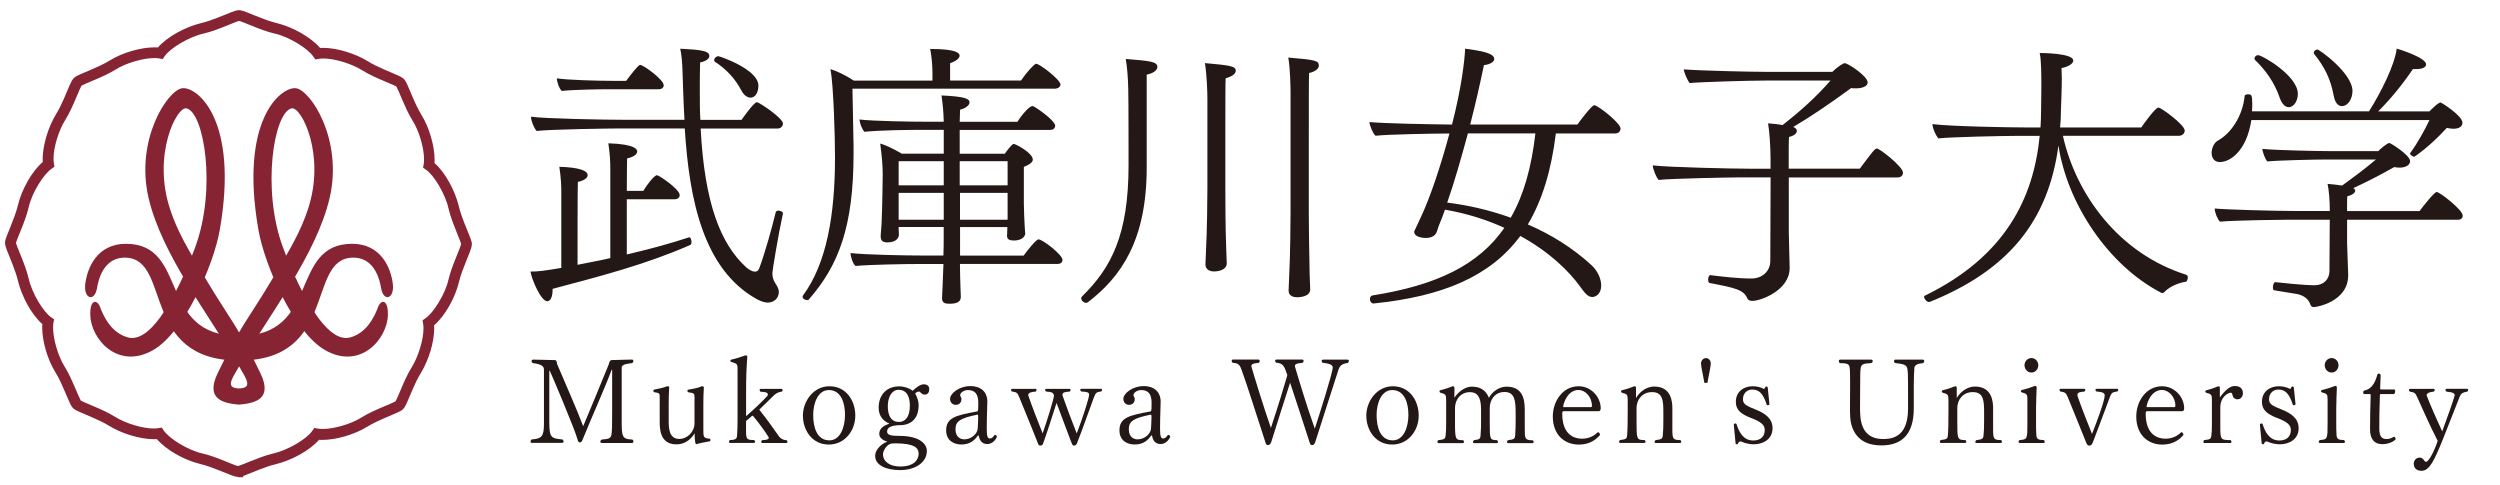
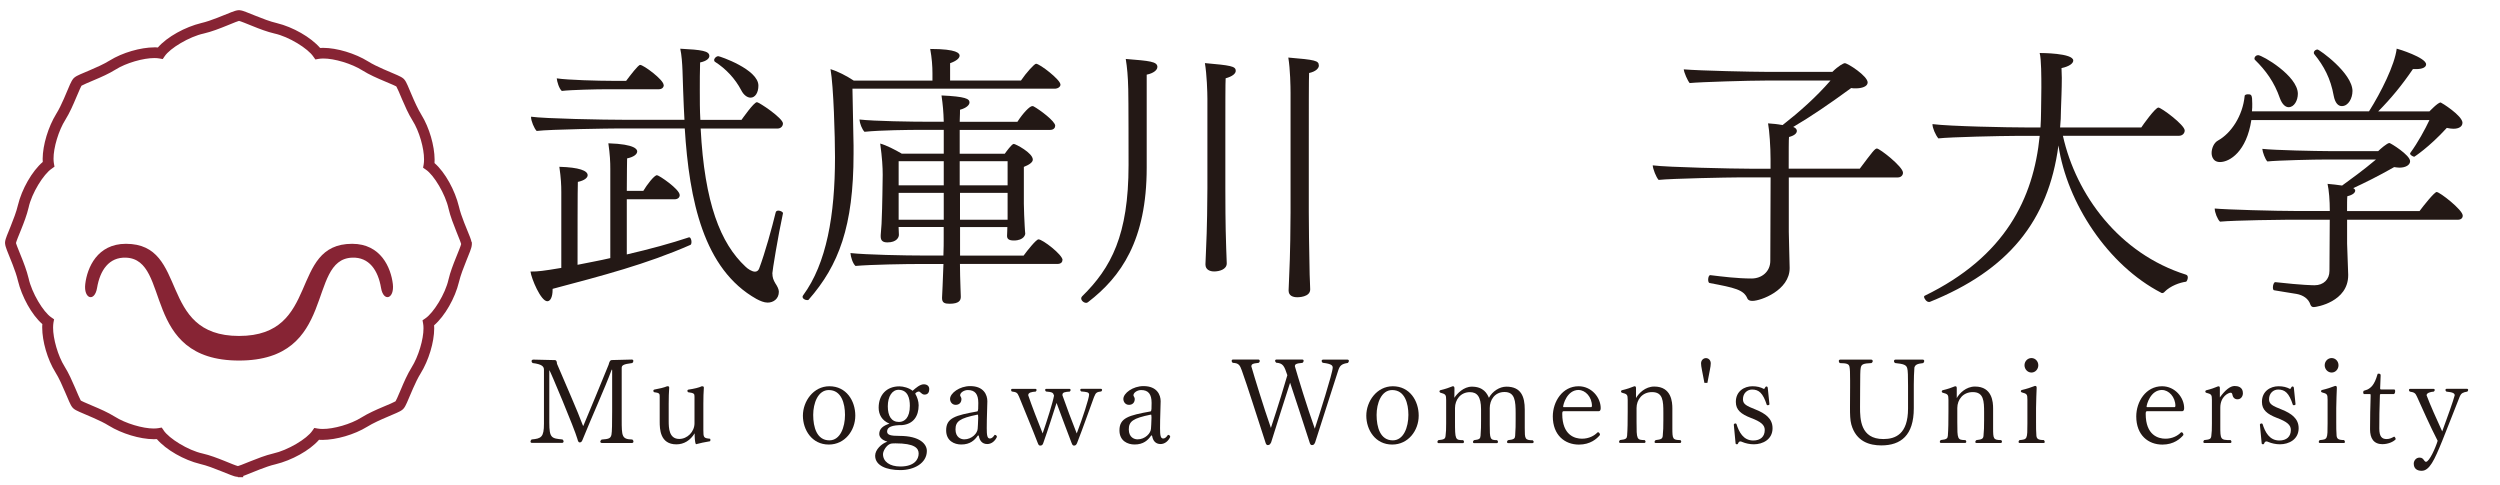
<svg xmlns="http://www.w3.org/2000/svg" id="_編集モード" data-name="編集モード" viewBox="0 0 500 97">
  <defs>
    <style>
      .cls-1 {
        fill: #231815;
      }

      .cls-1, .cls-2 {
        stroke-width: 0px;
      }

      .cls-2 {
        fill: #872434;
      }
    </style>
  </defs>
  <g>
    <path class="cls-2" d="m47.57,95.37c-.56-.03-.89-.18-1.44-.38-.53-.2-1.15-.45-1.83-.73-1.36-.55-2.96-1.17-4.28-1.47-3.22-.78-6.8-2.82-8.65-4.97-.21.01-.42.02-.64.02-2.76-.02-6.37-1.11-8.97-2.71-1.73-1.08-4.36-2.07-5.88-2.76-.53-.26-.87-.37-1.29-.76-.37-.41-.5-.76-.75-1.28-.24-.51-.49-1.14-.78-1.81-.57-1.35-1.26-2.92-1.98-4.06-1.61-2.59-2.63-6.2-2.64-8.93,0-.24,0-.48.03-.71-2.15-1.87-4.11-5.48-4.89-8.69-.46-1.99-1.61-4.54-2.2-6.09-.18-.53-.33-.86-.37-1.37h0v-.07s-.01-.1,0-.19c.05-.46.19-.78.36-1.27.2-.52.46-1.14.74-1.83.54-1.36,1.17-2.95,1.47-4.27.78-3.22,2.82-6.8,4.97-8.65-.02-.21-.02-.42-.02-.64.02-2.75,1.11-6.36,2.71-8.97,1.09-1.73,2.08-4.37,2.75-5.88.26-.52.39-.87.77-1.29.42-.37.76-.5,1.29-.75.51-.23,1.13-.49,1.81-.77,1.34-.57,2.91-1.26,4.06-1.98,2.6-1.61,6.2-2.62,8.94-2.64.24,0,.48,0,.71.03,1.88-2.16,5.48-4.11,8.68-4.89,1.99-.45,4.54-1.61,6.09-2.2.56-.19.89-.35,1.46-.38.05,0,.12,0,.18.02.47.05.78.19,1.28.37.52.2,1.15.45,1.83.73,1.36.55,2.96,1.17,4.27,1.47,3.22.78,6.8,2.82,8.66,4.97.2-.02.42-.02.63-.02,2.74.01,6.37,1.1,8.97,2.71,1.73,1.09,4.36,2.08,5.87,2.76.53.26.87.38,1.29.76.37.42.5.76.75,1.29.23.51.48,1.13.77,1.81.57,1.35,1.27,2.91,1.98,4.06,1.6,2.59,2.62,6.2,2.64,8.94,0,.24,0,.48-.02.71,2.15,1.87,4.1,5.48,4.88,8.69.45,1.99,1.61,4.54,2.21,6.09.14.4.25.68.32,1.01l.06.07v.39c-.03.55-.18.88-.37,1.44-.2.52-.45,1.14-.73,1.83-.55,1.35-1.17,2.96-1.48,4.27-.78,3.23-2.82,6.8-4.97,8.66.01.21.02.42.02.64-.01,2.75-1.1,6.36-2.71,8.97-1.08,1.73-2.07,4.36-2.75,5.87-.26.53-.38.87-.77,1.29-.42.37-.76.5-1.29.75-.51.23-1.14.49-1.81.78-1.35.57-2.92,1.27-4.06,1.98-2.6,1.6-6.2,2.62-8.94,2.64-.24,0-.48,0-.71-.02-1.87,2.15-5.48,4.11-8.68,4.89-1.99.45-4.55,1.62-6.09,2.2-.15.05-.27.09-.39.14v.25h-1.08Zm-14.85-9.3c1.08,1.62,4.89,4,7.79,4.63,1.45.33,3,.93,4.33,1.46,1.25.52,2.4.98,2.73,1.05.03,0,.07-.02.12-.03.15-.04.34-.11.58-.2.47-.18,1.09-.43,1.78-.71,1.38-.55,3.04-1.21,4.59-1.57,2.91-.64,6.76-2.94,7.83-4.55l.39-.56.68.12c.27.05.61.08.98.08,2.19.02,5.66-.95,7.8-2.31,1.31-.81,2.88-1.51,4.23-2.08,1.19-.49,2.31-.98,2.54-1.13.02-.03.04-.06.07-.11.07-.12.16-.31.27-.54.2-.46.46-1.08.76-1.76.57-1.37,1.29-3.02,2.13-4.37,1.37-2.17,2.4-5.66,2.38-7.83,0-.35-.02-.66-.07-.92l-.12-.68.57-.39c1.61-1.08,4-4.9,4.63-7.79.34-1.45.94-3,1.48-4.33.51-1.26.98-2.41,1.04-2.73,0-.03-.02-.07-.03-.13-.04-.14-.11-.34-.2-.57-.17-.47-.43-1.09-.71-1.78-.55-1.38-1.21-3.04-1.57-4.59-.63-2.91-2.94-6.76-4.54-7.82l-.56-.39.12-.67c.05-.28.07-.61.07-.99.02-2.19-.95-5.66-2.31-7.79-.82-1.31-1.51-2.89-2.09-4.24-.49-1.19-.98-2.3-1.13-2.54-.02-.01-.06-.04-.1-.07-.13-.07-.32-.16-.55-.26-.45-.21-1.07-.46-1.76-.75-1.37-.58-3.02-1.29-4.37-2.14-2.17-1.38-5.66-2.4-7.83-2.39-.35,0-.66.03-.92.07l-.67.12-.4-.56c-1.07-1.62-4.89-4-7.79-4.63-1.45-.34-3.01-.93-4.33-1.47-1.26-.51-2.41-.98-2.74-1.05-.03,0-.07.02-.12.03-.14.04-.34.11-.57.2-.47.18-1.09.44-1.78.72-1.38.56-3.03,1.21-4.59,1.57-2.91.63-6.76,2.95-7.82,4.54l-.39.57-.68-.12c-.27-.05-.6-.08-.98-.08-2.19-.01-5.66.96-7.79,2.31-1.31.82-2.89,1.51-4.24,2.08-1.19.5-2.3.98-2.54,1.13,0,.02-.04.07-.07.11-.07.13-.16.31-.26.54-.21.46-.47,1.08-.76,1.76-.58,1.38-1.29,3.02-2.13,4.37-1.38,2.16-2.41,5.65-2.39,7.83,0,.35.03.66.07.92l.12.67-.55.4c-1.62,1.07-4.01,4.89-4.63,7.79-.34,1.45-.94,3.01-1.47,4.33-.52,1.26-.98,2.41-1.05,2.74,0,.03.02.08.03.12.04.14.11.34.2.57.18.47.44,1.09.71,1.78.56,1.38,1.21,3.04,1.58,4.59.63,2.91,2.94,6.76,4.54,7.82l.56.39-.13.68c-.04.26-.07.6-.07.98-.01,2.19.96,5.66,2.31,7.8.82,1.31,1.51,2.89,2.09,4.23.5,1.19.99,2.31,1.13,2.54.03.02.07.04.11.07.13.07.31.16.54.26.46.2,1.08.46,1.76.76,1.38.58,3.02,1.29,4.37,2.13,2.16,1.38,5.65,2.4,7.82,2.39.35,0,.66-.03.92-.07l.67-.12.4.56Zm-.69-75.46l.19-1.06-.19,1.06Z" />
    <path class="cls-2" d="m47.8,72.11c19.74,0,13.49-20.22,22.62-20.58,3.4-.14,5.2,2.52,5.79,6.06.48,2.86,2.7,2.22,2.36-.78-.39-3.26-2.39-8.05-8.14-8.05-12.7,0-6.22,18.43-22.62,18.43s-9.93-18.43-22.62-18.43c-5.75,0-7.75,4.79-8.14,8.05-.35,3,1.88,3.65,2.36.78.59-3.53,2.38-6.19,5.79-6.06,9.13.36,2.88,20.58,22.62,20.58" />
-     <path class="cls-2" d="m47.8,80.93c-3.34-.29-6.72-1.18-4.27-6.28,4.58-9.52,6.08-10.79,10.4-17.96,4.49-7.44,6.22-10.53,7.65-14.81,3.63-10.89-1.31-20.59-3.24-20.21-3.53.69-6.08,16.09-1.76,27.77,1.15,3.11,7.52,19.67,13.45,18.05,3.23-.88,4.79-3.94,5.59-6.09.59-1.57,2.03-1.57,1.96,1.57-.1,4.81-5.49,11.08-12.55,7.06-6.26-3.56-12.11-16.97-13.34-24.03-3.87-22.08,4.51-28.65,7.46-28.36,2.93.29,9.52,10.3,6.77,21.98-2.65,11.26-11.87,23.05-18.1,33.65-1.62,2.75-2.7,4.32,0,4.42,2.69-.1,1.61-1.67,0-4.42-6.23-10.6-15.46-22.39-18.1-33.65-2.74-11.68,3.83-21.68,6.77-21.98,2.95-.3,11.33,6.28,7.46,28.36-1.24,7.06-7.08,20.47-13.35,24.03-7.06,4.02-12.45-2.25-12.55-7.06-.07-3.15,1.37-3.14,1.96-1.57.8,2.15,2.35,5.2,5.59,6.09,5.92,1.62,12.29-14.94,13.44-18.05,4.32-11.67,1.76-27.08-1.77-27.77-1.93-.37-6.86,9.32-3.24,20.21,1.43,4.28,3.17,7.37,7.66,14.81,4.31,7.16,5.82,8.43,10.4,17.96,2.45,5.1-.93,5.98-4.27,6.28" />
  </g>
  <g>
    <path class="cls-1" d="m110.52,57.78v.17c0,1.46-.45,2.3-1.06,2.3-1.29,0-3.19-4.54-3.36-5.94,1.57,0,2.46-.11,6.16-.73v-15.12c0-1.46-.06-2.8-.39-5.1,3.98.11,5.66.78,5.66,1.68,0,.5-.62,1.06-1.96,1.34-.06.84-.06,12.94-.06,16.58,2.18-.45,4.42-.84,6.55-1.34v-17.81c0-1.46-.06-2.86-.39-5.15,5.49.17,5.77,1.29,5.77,1.62,0,.56-.67,1.12-2.02,1.4,0,.34-.06,3.08-.06,6.5h3.3c.73-1.23,2.18-3.14,2.74-3.14.39,0,4.54,2.8,4.54,3.98,0,.45-.34.84-1.06.84h-9.52v11.03c4.59-1.06,8.9-2.24,12.43-3.42h.06c.28,0,.45.5.45.95,0,.22-.06.5-.22.56-8.79,3.86-17.64,6.16-27.55,8.79Zm43.96-3.08c0,.73.17,1.29.62,2.02.34.5.67,1.12.67,1.62,0,1.46-1.12,2.18-2.24,2.18-.73,0-1.51-.34-2.24-.73-10.58-5.94-13.44-19.71-14.34-34.1h-13.27c-1.57,0-13.61.17-16.35.5-.5-.5-1.12-2.02-1.12-2.74v-.11c2.69.39,14.5.62,18.98.62h11.7c-.17-2.74-.39-9.52-.39-9.8-.06-1.57-.17-3.14-.45-4.42,4.31.22,5.82.45,5.82,1.46,0,.45-.5,1.01-1.85,1.29-.06,1.9-.06,3.7-.06,5.43,0,2.13,0,4.14.11,6.05h8.23c.17-.22,2.46-3.53,3.08-3.53.45,0,5.21,3.19,5.21,4.26,0,.45-.34,1.01-1.12,1.01h-15.34c.78,14.95,3.98,22.96,8.96,27.61.45.45,1.29,1.01,1.9,1.01.34,0,.67-.17.84-.62,1.18-3.14,2.58-8.23,3.3-11.2.06-.28.28-.39.56-.39.39,0,.9.28.9.5v.06c-1.01,4.65-2.13,11.59-2.13,12.04Zm-21.73-37.69c0,.5-.39.84-1.01.84h-10.42c-1.9,0-7.11.11-8.96.34-.56-.5-.95-1.85-1.01-2.52,2.13.34,8.51.5,11.14.5h2.74c.84-1.12,2.41-3.19,2.8-3.19.67,0,4.7,2.97,4.7,4.03Zm18.93.11c0,1.46-.67,2.41-1.57,2.41-.67,0-1.4-.56-1.85-1.46-1.23-2.35-3.08-4.31-5.26-5.71-.11-.06-.17-.17-.17-.34,0-.34.39-.78.84-.78.28,0,8.01,2.63,8.01,5.88Z" />
    <path class="cls-1" d="m212.1,16.9c0,.45-.5.84-1.18.84h-40.43c.06,3.81.22,10.53.22,11.37v1.62c0,14.56-2.97,22.34-8.96,29.18-.06.11-.17.11-.34.11-.39,0-.9-.28-.9-.67,0-.11.06-.17.11-.28,4.7-6.38,6.38-16.07,6.38-27.61,0-4.03-.28-14.17-.9-17.64,1.46.45,3.19,1.34,4.65,2.3h15.74v-1.46c0-1.4-.11-3.02-.45-4.87,5.43,0,5.88.9,5.88,1.34,0,.5-.62,1.06-1.9,1.51v3.47h14.17c1.06-1.57,2.69-3.36,3.02-3.36.73,0,4.87,3.19,4.87,4.14Zm.39,35.11c0,.39-.28.78-1.01.78h-19.49c0,1.51.06,3.19.11,4.82,0,.56.06,1.06.06,1.74s-.28,1.4-2.24,1.4c-.95,0-1.51-.17-1.51-1.12v-.11s.06-1.06.11-2.35c.06-1.4.11-2.91.17-4.37h-4.82c-2.63,0-9.69.11-12.77.39-.56-.5-.95-1.79-1.01-2.58,3.08.34,10.75.5,15.01.5h3.58c.06-1.4.06-2.63.06-3.36v-2.35h-9.02c0,.45.06,1.18.06,1.57,0,.5-.45,1.51-2.3,1.51-.9,0-1.34-.34-1.34-1.18v-.28c0-.22.11-1.23.17-2.24.06-1.68.17-4.31.17-5.88,0,0,.06-3.7.06-3.92,0-1.57-.11-3.42-.5-6.27,1.23.34,2.97,1.23,4.31,2.02h8.4v-4.76h-4.37c-2.63,0-8.29.06-11.48.39-.5-.5-.95-1.68-1.01-2.46,2.97.34,10.47.45,14,.45h2.86c-.06-2.07-.17-3.3-.45-5.26,4.82.22,5.6.67,5.6,1.4,0,.5-.62,1.12-1.9,1.46,0,.22,0,1.06-.06,2.41h11.54c1.12-1.74,2.46-3.14,2.97-3.14.11,0,.17,0,.28.06,1.23.67,4.31,2.97,4.31,3.86,0,.39-.28.84-1.01.84h-18.09v4.76h9.02c.28-.39,1.4-1.96,1.79-1.96.34,0,3.81,1.79,3.81,3.14,0,.45-.5.95-1.79,1.46v7.39c0,.67.11,3.81.17,4.48,0,.5.11,1.34.11,1.51,0,.06-.17,1.34-2.3,1.34-1.06,0-1.34-.39-1.34-.9v-.11c0-.34.06-1.01.06-1.68h-9.46v5.71h12.71c.73-1.01,2.52-3.25,2.97-3.25.84,0,4.82,3.08,4.82,4.14Zm-23.74-19.77h-9.02v4.82h9.02v-4.82Zm0,6.33h-9.02v5.38h9.02v-5.38Zm12.77-6.33h-9.58v4.82h9.58v-4.82Zm0,6.33h-9.52v5.38h9.52v-5.38Z" />
    <path class="cls-1" d="m231.47,13.42c0,.56-.73,1.23-2.13,1.51v18.59c0,14.56-5.15,21.84-11.7,26.88-.11.11-.28.17-.39.17-.5,0-1.01-.45-1.01-.9,0-.11.06-.28.17-.39,5.82-5.71,9.3-12.26,9.3-26.26v-.34s0-13.44-.06-14.84c-.06-2.63-.22-4.31-.5-6.05,4.76.39,6.33.5,6.33,1.62Zm15.68.73c0,.56-.62,1.12-2.02,1.51-.06.62-.06,6.1-.06,11.48v10.53c0,2.07,0,7.22.17,11.98,0,.56.11,2.35.11,3.02,0,1.23-1.51,1.62-2.52,1.62-.84,0-1.74-.34-1.74-1.4v-.06c0-.22.06-1.4.11-2.69.22-4.31.28-10.42.28-12.49v-17.86c0-1.34-.11-4.87-.5-7.17,5.1.45,6.16.62,6.16,1.51Zm16.63-1.06c0,.56-.62,1.23-1.96,1.51-.06.73-.06,7.67-.06,14.45v13.38c0,2.07.06,7.56.17,12.43,0,.56.11,2.35.11,3.02,0,1.57-2.41,1.57-2.58,1.57-.84,0-1.74-.28-1.74-1.34v-.06c0-.22.06-1.4.11-2.69.22-4.31.28-10.81.28-12.88v-23.86c0-1.23-.06-4.82-.45-7.11,5.38.45,6.1.62,6.1,1.57Z" />
-     <path class="cls-1" d="m324.1,25.74c0,.5-.39.95-1.06.95h-11.87c-.9,7.39-2.74,13.38-5.6,18.2,4.54,1.96,8.96,4.65,12.82,8.23,1.18,1.12,1.85,2.69,1.85,3.98,0,1.68-1.06,2.3-1.79,2.3-.84,0-1.46-.73-2.46-2.13-2.18-3.02-6.1-6.89-11.93-10.08-5.94,8.06-15.51,12.1-29.29,13.5h-.11c-.39,0-.67-.45-.67-.84s.17-.73.62-.78c12.66-2.02,21.11-6.05,26.26-13.5-3.42-1.57-7.39-2.86-11.87-3.64-.39,1.12-.78,2.13-1.18,3.08-.22.5-.28.95-.56,1.57-.5,1.01-1.85,1.01-2.13,1.01-.11,0-2.3,0-2.3-1.29q0-.06,1.18-2.52c1.9-3.92,4.14-10.58,5.88-17.08-2.91,0-12.43.17-14.78.45-.5-.39-1.18-2.02-1.23-2.74,3.02.28,11.65.45,16.52.5,1.96-7.62,2.52-12.88,2.63-15.18,3.3.45,5.82.9,5.82,2.07,0,.5-.67,1.06-2.07,1.23-.73,3.58-1.68,7.73-2.74,11.87h21.45c.45-.67,2.86-3.86,3.36-3.86.11,0,.22.06.34.11,1.34.67,4.93,3.58,4.93,4.59Zm-30.52.95c-1.34,4.93-2.74,9.86-4.14,13.83,4.03.5,8.4,1.46,12.71,3.02,2.58-4.48,4.14-10.02,4.93-16.86h-13.5Z" />
    <path class="cls-1" d="m380.6,34.54c0,.5-.39.95-1.06.95h-21.78v10.86c0,1.51.17,6.1.17,7.22v.06c0,4.42-5.77,6.55-7.45,6.55-.45,0-.84-.11-1.01-.5-.73-1.74-2.52-2.13-7.56-3.08-.17,0-.28-.34-.28-.67,0-.45.17-.95.45-.9,2.3.28,5.38.67,8.23.67,2.07,0,3.75-1.4,3.75-3.53l.06-16.69h-6.38c-1.96,0-13.38.22-16.02.5-.5-.56-1.12-2.13-1.18-2.91,2.97.39,16.24.67,19.43.67h4.14v-1.9c0-2.46-.22-5.66-.5-7.17.95.06,2.02.17,2.91.34,3.3-2.58,6.66-5.54,9.58-8.9h-12.94c-3.3,0-12.99.28-15.23.5-.39-.45-1.12-2.07-1.18-2.74,3.36.28,13.83.5,16.46.5h13.27c1.18-1.18,2.24-1.74,2.46-1.74.62,0,4.59,2.58,4.59,3.86,0,.84-1.23,1.18-2.35,1.18-.34,0-.67,0-.95-.06-4.37,3.19-8.06,5.71-11.59,7.78.5.17.73.5.73.78,0,.5-.5.95-1.57,1.23-.06.39-.06,3.08-.06,6.33h14.22c2.52-3.36,3.02-4.03,3.42-4.03.56,0,5.21,3.64,5.21,4.82Z" />
    <path class="cls-1" d="m432.91,58.39c-.11.11-.28.22-.45.22-.11,0-.17,0-.22-.06-10.64-5.49-18.82-17.92-20.55-29.46-2.02,15.18-10.08,24.98-25.76,31.3h-.17c-.45,0-.95-.67-.95-1.06,0-.06.06-.11.11-.17,16.13-7.84,21.78-19.49,23.02-31.98h-4.98c-2.46,0-12.88.22-15.29.5-.56-.67-1.18-2.07-1.18-2.86,3.42.45,15.23.67,18.7.67h2.91c.06-1.06.11-2.13.11-3.19,0-1.18.06-2.97.06-4.76,0-2.02,0-5.77-.34-6.94.22,0,6.72,0,6.72,1.51,0,.56-.78,1.18-2.35,1.51,0,.62.06,1.29.06,1.96,0,2.18-.11,4.59-.17,6.38,0,1.23-.06,2.41-.17,3.53h16.24c.28-.45,2.8-3.98,3.42-3.98.56,0,5.26,3.47,5.26,4.59,0,.5-.39,1.06-1.18,1.06h-23.18c2.63,11.82,11.26,23.58,24.64,27.78.28.11.34.34.34.56,0,.39-.22.78-.34.84-1.29.17-3.14.84-4.31,2.02Z" />
    <path class="cls-1" d="m492.49,24.57c0,.67-.62,1.18-1.79,1.18-.39,0-.84-.06-1.34-.17-3.58,3.92-6.5,5.77-6.5,5.77-.22,0-.84-.34-.84-.62,0-.06,0-.11.06-.17,1.51-2.07,2.91-4.65,3.81-6.55h-35.62c-.95,6.27-4.31,8.4-6.27,8.4-1.68,0-1.68-1.68-1.68-1.79,0-.95.45-2.07,1.29-2.52,2.63-1.46,4.93-4.93,5.32-8.9,0-.22.34-.34.62-.34.73,0,.9.06.9,1.9,0,.5,0,1.01-.06,1.51h23.41c2.41-3.81,5.15-9.3,5.54-12.54.34.06,5.88,1.79,5.88,3.14,0,.56-.67.95-2.02.95h-.62c-2.13,3.14-4.37,5.88-6.94,8.46h10.25s1.68-1.79,2.24-1.79c.11,0,4.37,2.63,4.37,4.09Zm.06,18.54c0,.45-.28.84-1.01.84h-22.12v4.76c0,.84.22,5.38.22,6.22v.11c0,5.32-6.33,6.38-6.89,6.38-.39,0-.56-.22-.67-.5-.39-1.23-1.51-1.9-2.74-2.13-.84-.17-3.02-.45-4.48-.73-.22,0-.28-.28-.28-.62,0-.45.22-1.06.5-1.01,5.54.62,7.62.62,7.84.62,1.79,0,2.97-1.18,2.97-2.86l.06-10.25h-8.06c-1.01,0-10.92.11-13.89.39-.5-.45-1.06-1.85-1.06-2.63,2.18.22,12.21.5,16.41.5h6.61c0-2.13-.17-4.14-.45-5.43.95.06,2.02.22,2.91.34,1.62-1.18,4.26-3.08,6.78-5.21h-9.63c-2.86,0-9.97.17-12.1.39-.45-.45-.95-1.85-1.01-2.52,2.46.28,11.03.45,13.16.45h10.02c.39-.39,1.79-1.62,2.24-1.62.22,0,4.14,2.41,4.14,3.64,0,.73-.84,1.29-2.13,1.29-.34,0-.67-.06-1.06-.11-3.25,1.85-6.1,3.25-8.18,4.2.28.17.39.34.39.5,0,.45-.56.9-1.57,1.12-.06.39-.06,1.57-.06,2.97h14.5c.78-1.06,2.97-3.81,3.42-3.81.62,0,5.21,3.58,5.21,4.7Zm-32.98-24.36c0,1.34-.73,2.69-1.85,2.69-.62,0-1.29-.56-1.74-1.79-1.12-3.25-2.86-5.6-4.98-7.67-.11-.11-.11-.17-.11-.28,0-.34.34-.67.73-.67.84,0,7.95,4.14,7.95,7.73Zm10.92-.5c0,1.34-.78,2.97-2.13,2.97-.73,0-1.34-.62-1.62-2.07-.62-3.47-1.96-5.94-3.86-8.29-.11-.11-.11-.22-.11-.34,0-.34.39-.62.73-.62s7,4.7,7,8.34Z" />
  </g>
  <g>
    <path class="cls-1" d="m126.69,88.31c0,.17-.12.29-.31.29h-5.98c-.22,0-.34-.12-.34-.26s.1-.31.26-.43c1.46-.1,1.8-.24,1.97-.96.12-.55.14-2.38.14-4.73v-8.14c0-.12-.02-.17-.05-.17s-.05.05-.1.17c-1.3,3.53-3.89,9.22-5.66,13.61-.24.62-.34.79-.67.79-.29,0-.36-.29-.48-.72-.55-1.97-5.47-13.71-5.59-13.71-.02,0-.02.02-.02.07v10.39c0,3.12.46,3.17,2.64,3.38.14.12.22.26.22.38,0,.17-.12.31-.31.31h-6.02c-.19,0-.29-.12-.29-.26s.07-.29.22-.43c1.94-.17,2.47-.46,2.47-3.14v-10.8c0-.6-.31-1.1-2.26-1.34-.14-.1-.22-.24-.22-.38,0-.17.12-.31.38-.31l4.3.1c.26,0,.38.22.41.74,1.87,4.44,4.1,9.41,5.14,12.24.05.12.07.19.12.19.02,0,4.66-11.19,5.06-12.24.17-.67.31-.94.7-.94l3.94-.1c.22,0,.31.12.31.29,0,.14-.07.31-.24.41-1.82.22-2.09.48-2.09.98v10.3c0,3.38.02,3.96,2.11,4.01.17.12.24.26.24.41Z" />
    <path class="cls-1" d="m139.19,88.84c-.24-.34-.26-1.54-.26-2.18-.86,1.42-2.14,2.21-3.65,2.21-3.29,0-3.34-3.1-3.34-4.56v-4.97c0-.58,0-.77-1.15-.91-.07-.07-.12-.17-.12-.29,0-.1.05-.19.17-.22,1.06-.19,1.97-.41,2.59-.67h.12c.14,0,.29.05.29.26v.05c-.07,1.2-.1,1.63-.1,3.24v3.41c0,1.37.05,3.58,2.11,3.58,1.61,0,3.05-1.42,3.05-3.14v-5.3c0-.6-.05-.74-1.3-.91-.07-.07-.12-.17-.12-.29,0-.1.05-.19.17-.22,1.27-.19,2.14-.41,2.69-.67h.12c.17,0,.31.05.31.26v.05c-.07,1.2-.1,1.63-.1,3.24v5.16c0,1.54.05,1.66,1.34,1.78.05.05.07.14.07.24s-.02.19-.07.26c-1.18.19-1.9.36-2.83.6Z" />
-     <path class="cls-1" d="m157.5,88.38c0,.12-.07.22-.22.22h-4.78c-.17,0-.26-.1-.26-.22s.07-.26.22-.36c.79,0,1.3-.14,1.3-.48v-.05c-.62-1.03-2.11-3.07-3.05-4.18-.07-.12-.14-.17-.22-.17-.02,0-.07.02-.1.05-.12.1-1.06.91-1.18,1.01v1.7c0,1.94.05,2.09,1.63,2.11.12.1.17.24.17.34,0,.14-.07.24-.22.24h-4.73c-.19,0-.26-.1-.26-.24,0-.1.05-.24.19-.34,1.2-.02,1.37-.31,1.42-.86.07-.96.1-1.97.1-2.95v-10.25c0-1.15-.02-1.2-1.3-1.58-.1-.05-.14-.12-.14-.19,0-.1.05-.19.14-.24,1.06-.24,2.21-.62,2.86-.86h.1c.14,0,.29.05.29.26v.05c-.17,2.18-.24,4.18-.24,6.55v5.3c1.2-1.03,3.41-3.1,4.22-4.03.12-.12.12-.22.12-.36,0-.36-.53-.46-1.42-.5-.14-.07-.22-.22-.22-.34,0-.14.07-.24.24-.24h4.13c.14,0,.24.1.24.24,0,.1-.05.22-.17.31-.79.12-1.15.31-1.87,1.03-.7.67-1.92,1.92-2.64,2.57,1.39,1.73,3.29,4.39,3.98,5.4.36.41.77.7,1.51.72.1.1.14.22.14.34Z" />
    <path class="cls-1" d="m165.76,88.91c-3.38,0-5.18-2.93-5.18-5.78s2.09-5.88,5.3-5.88c3.38,0,5.18,2.9,5.18,5.88s-2.09,5.78-5.3,5.78Zm0-10.9c-2.18,0-3.12,2.66-3.12,4.97,0,2.45.72,5.09,3.24,5.09,2.18,0,3.12-2.64,3.12-5.09,0-2.3-.72-4.97-3.24-4.97Z" />
    <path class="cls-1" d="m184.91,78.92c-.6,0-.84-.62-1.15-.62-.29,0-.7.31-.7.41v.05c.36.6.67,1.49.67,2.28,0,2.23-1.08,3.77-3.29,3.98-1.99,0-3.02.36-3.02,1.27,0,.72.72.89,2.5.89,4.03,0,5.45,1.63,5.45,3,0,2.45-2.54,3.84-5.3,3.84s-5.04-.89-5.04-2.88c0-1.2,1.27-2.42,2.45-2.81-1.13-.31-1.63-.94-1.63-1.54,0-1.01.72-1.63,2.04-2.06-1.51-.62-2.16-1.82-2.16-3.19,0-2.59,1.61-4.27,4.15-4.27.79,0,1.94.31,2.64.89.65-.58,1.49-1.3,2.23-1.3.65,0,1.1.34,1.1.96,0,.5-.17,1.1-.94,1.1Zm-1.18,11.79c0-1.06-.77-2.04-4.63-2.04-.55,0-.86,0-1.2.17-.7.34-1.3,1.39-1.3,1.99,0,1.49,1.34,2.47,3.46,2.47,2.83,0,3.67-1.44,3.67-2.59Zm-4.03-12.75c-1.27,0-2.14,1.34-2.14,3.29s.72,3.14,2.23,3.14c1.13,0,2.18-.84,2.18-3.24,0-1.44-.38-3.19-2.28-3.19Z" />
    <path class="cls-1" d="m197.46,88.81c-1.1,0-1.54-.79-1.68-1.56-.02-.1-.07-.17-.14-.17-.02,0-.07.02-.1.07-.62.89-1.51,1.75-3.29,1.75-1.39,0-3.02-.72-3.02-2.83,0-2.5,1.85-3,6.24-3.79.19-.1.19-.67.19-1.7,0-1.75-.65-2.57-2.09-2.57-.79,0-1.54.53-1.54,1.03v.05c0,.12.26.41.26.7,0,.77-.5,1.18-1.15,1.18-.74,0-1.13-.62-1.13-1.18,0-1.15,1.9-2.57,4.03-2.57,2.74,0,3.43,1.8,3.43,3.02,0,1.13-.12,3.07-.12,5.4,0,1.42.1,2.06.62,2.06h.02c.31,0,.6-.22.94-.72h.07c.26,0,.38.26.38.41-.41.89-1.13,1.42-1.94,1.42Zm-1.94-5.88h-.05c-3.53.72-4.37,1.34-4.37,2.95s1.1,1.99,1.75,1.99c1.51,0,2.67-1.22,2.69-2.18,0,0,.1-1.44.1-2.16,0-.19,0-.34-.02-.36,0-.19-.02-.24-.1-.24Z" />
    <path class="cls-1" d="m218.84,79.31c-.89,2.38-2.16,6.07-3.41,9.26-.14.34-.29.55-.62.55-.24,0-.36-.17-.5-.55-.72-1.97-2.14-5.57-3-7.99-.72,2.23-1.63,5.14-2.64,7.99-.12.34-.22.55-.65.55-.24,0-.36-.22-.48-.55-.96-2.52-2.98-7.37-3.74-9.26-.34-.82-.55-.89-1.44-1.01-.1-.1-.14-.19-.14-.29,0-.14.07-.24.22-.24h4.63c.17,0,.24.1.24.24,0,.1-.05.22-.17.31-.77.05-1.49.17-1.49.7v.05c.62,1.87,1.99,5.4,2.88,7.61.86-2.5,2.02-6.14,2.28-7.56-.19-.62-.34-.7-1.61-.82-.12-.1-.17-.22-.17-.31,0-.12.07-.22.22-.22h4.63c.17,0,.24.1.24.24,0,.1-.05.22-.17.31-.84.05-1.46.12-1.46.62v.12c.65,1.9,1.99,5.45,2.86,7.63,1.18-3.07,2.47-7.06,2.47-7.75,0-.53-.5-.55-1.58-.65-.14-.1-.19-.22-.19-.31,0-.12.1-.22.24-.22h3.89c.14,0,.24.1.24.24,0,.07-.05.19-.17.29-.84.1-1.1.22-1.39,1.01Z" />
    <path class="cls-1" d="m232.12,88.81c-1.1,0-1.54-.79-1.68-1.56-.02-.1-.07-.17-.14-.17-.02,0-.07.02-.1.07-.62.89-1.51,1.75-3.29,1.75-1.39,0-3.02-.72-3.02-2.83,0-2.5,1.85-3,6.24-3.79.19-.1.19-.67.19-1.7,0-1.75-.65-2.57-2.09-2.57-.79,0-1.54.53-1.54,1.03v.05c0,.12.26.41.26.7,0,.77-.5,1.18-1.15,1.18-.74,0-1.13-.62-1.13-1.18,0-1.15,1.9-2.57,4.03-2.57,2.74,0,3.43,1.8,3.43,3.02,0,1.13-.12,3.07-.12,5.4,0,1.42.1,2.06.62,2.06h.02c.31,0,.6-.22.94-.72h.07c.26,0,.38.26.38.41-.41.89-1.13,1.42-1.94,1.42Zm-1.94-5.88h-.05c-3.53.72-4.37,1.34-4.37,2.95s1.1,1.99,1.75,1.99c1.51,0,2.67-1.22,2.69-2.18,0,0,.1-1.44.1-2.16,0-.19,0-.34-.02-.36,0-.19-.02-.24-.1-.24Z" />
    <path class="cls-1" d="m267.69,73.95c-.84,2.5-3.07,9.65-4.66,14.52-.14.31-.26.55-.62.55-.34,0-.41-.31-.5-.58-1.37-4.2-2.86-8.86-3.89-11.9-1.08,3.26-2.64,8.33-3.79,11.93-.17.29-.26.55-.67.55-.31,0-.41-.34-.48-.58-1.8-5.5-3.55-11.11-4.71-14.33-.38-1.06-.62-1.51-1.82-1.54-.14-.12-.22-.26-.22-.38,0-.17.1-.29.29-.29h5.02c.22,0,.31.14.31.29s-.07.29-.24.38c-1.32.12-1.42.34-1.44.7.6,2.09,2.4,7.99,3.91,12.31,1.42-4.27,2.86-9,3.29-10.54-.62-1.85-.84-2.4-2.23-2.5-.14-.12-.22-.26-.22-.38,0-.14.1-.26.29-.26h5.11c.22,0,.31.12.31.26s-.07.29-.24.41c-1.25.1-1.51.29-1.51.65v.05c.6,2.09,2.4,8.04,3.98,12.46.84-2.57,3.58-11.16,3.58-12.19,0-.34-.05-.77-1.97-.98-.17-.1-.24-.24-.24-.38s.1-.26.31-.26h4.85c.19,0,.29.12.29.26s-.07.29-.22.41c-1.2.17-1.58.53-1.87,1.37Z" />
    <path class="cls-1" d="m278.44,88.91c-3.38,0-5.18-2.93-5.18-5.78s2.09-5.88,5.3-5.88c3.38,0,5.18,2.9,5.18,5.88s-2.09,5.78-5.3,5.78Zm0-10.9c-2.18,0-3.12,2.66-3.12,4.97,0,2.45.72,5.09,3.24,5.09,2.18,0,3.12-2.64,3.12-5.09,0-2.3-.72-4.97-3.24-4.97Z" />
    <path class="cls-1" d="m306.73,88.4c0,.12-.1.22-.24.22h-4.85c-.14,0-.24-.1-.24-.22s.05-.24.19-.36c1.25-.14,1.39-.34,1.44-.86.1-1.27.1-2.33.1-3.38v-1.1c0-2.52-.14-4.3-2.23-4.3-1.97,0-2.95,1.61-2.95,3.22v3.31c0,2.88.05,3.1,1.46,3.1.12.1.19.22.19.34,0,.14-.1.26-.26.26h-4.49c-.17,0-.26-.1-.26-.24,0-.12.07-.26.22-.36,1.1-.12,1.25-.31,1.3-.89.1-1.27.1-1.94.1-3.12v-2.16c0-2.57-.82-3.43-2.23-3.43-1.87,0-2.98,1.51-2.98,3.19v2.69c0,3.6.05,3.72,1.63,3.72.12.12.17.24.17.34,0,.14-.1.26-.24.26h-4.82c-.17,0-.26-.12-.26-.26,0-.12.07-.24.19-.34,1.18-.12,1.37-.26,1.44-.84.1-.7.12-1.37.12-2.52v-4.66c0-1.08-.1-1.18-1.2-1.49-.1-.07-.14-.17-.14-.24,0-.1.05-.19.17-.24.96-.22,1.9-.55,2.47-.79h.07c.22,0,.29.17.29.46l-.02,1.85c.55-.86,1.87-2.23,3.5-2.23,2.35,0,3.07,1.42,3.41,2.23.72-1.32,2.14-2.23,3.5-2.23,2.95,0,3.67,2.02,3.67,4.56v3.72c0,2.16.02,2.42,1.61,2.45.12.12.19.24.19.36Z" />
    <path class="cls-1" d="m319.74,82.24h-6.98c-.22,0-.31.07-.31.53,0,4.3,2.54,4.97,3.94,4.97s2.47-.6,3.07-1.22c.05-.05.1-.07.17-.07.19,0,.36.29.36.48v.07c-.6.74-1.92,1.92-4.2,1.92-2.81,0-5.23-1.87-5.23-5.64,0-2.95,1.92-6.03,5.16-6.03,2.57,0,4.42,2.23,4.42,4.39,0,.36-.14.6-.38.6Zm-4.01-4.25c-2.35,0-3.1,2.95-3.1,3.34,0,.1.05.1.19.1h5.38c.14,0,.19-.12.19-.24,0-1.8-1.32-3.19-2.67-3.19Z" />
    <path class="cls-1" d="m336.23,88.36c0,.12-.07.24-.24.24h-4.82c-.19,0-.26-.1-.26-.22s.07-.26.22-.36c1.13-.12,1.37-.29,1.42-.86.1-1.06.12-1.68.12-3.12v-1.54c0-2.3-.07-4.08-2.26-4.08-1.97,0-3.1,1.51-3.1,3.19v2.76c0,3.5.02,3.62,1.63,3.65.12.1.17.22.17.31,0,.14-.1.26-.24.26h-4.82c-.14,0-.24-.1-.24-.22s.05-.24.19-.36c1.22-.12,1.37-.34,1.42-.86.1-1.27.12-2.78.12-4.9v-2.26c0-1.08-.12-1.18-1.2-1.46-.1-.07-.14-.17-.14-.24,0-.1.05-.19.17-.24.96-.22,1.92-.55,2.47-.79h.1c.19,0,.26.12.26.38v1.97c.55-.96,1.85-2.3,3.65-2.3,3.46,0,3.62,3.14,3.62,4.37v3.94c0,2.16.05,2.38,1.61,2.4.12.1.17.22.17.34Z" />
    <path class="cls-1" d="m341.96,74.07l-.48,2.5h-.6l-.48-2.5c-.14-.7-.19-1.08-.19-1.39,0-.67.5-1.06.98-1.06s.96.38.96,1.06c0,.31-.05.7-.19,1.39Z" />
    <path class="cls-1" d="m354.51,85.64c0,2.26-1.97,3.22-3.74,3.22-.79,0-1.68-.19-2.3-.46-.14-.05-.26-.12-.41-.12-.22,0-.38.19-.48.48-.05.07-.12.1-.22.1s-.19-.05-.24-.14l-.36-3.79c.02-.14.17-.24.31-.24.07,0,.17.02.22.1.5,1.61,1.37,3.31,3.36,3.31,1.44,0,2.3-.77,2.3-2.11,0-1.01-.79-1.66-2.76-2.4-1.99-.77-3.02-1.61-3.02-3.19v-.05c0-2.11,1.7-3.1,3.31-3.1.91,0,1.61.17,2.33.55.07-.05.17-.19.24-.34.05-.1.14-.17.26-.17.1,0,.19.07.24.26l.34,3.31c-.05.12-.17.19-.31.19-.07,0-.14-.02-.22-.07-.77-2.38-1.58-3.07-2.95-3.07-.94,0-1.82.72-1.82,1.94,0,1.01.74,1.34,2.54,2.06,1.92.77,3.38,1.8,3.38,3.72Z" />
    <path class="cls-1" d="m382.88,73.5c-.07.89-.12,2.26-.12,3.41v4.75c0,5.42-2.59,7.42-6.5,7.42-2.28,0-5.04-.72-6-4.2-.24-.86-.26-2.02-.26-3.29l.02-4.13v-1.39c0-1.44-.02-2.26-.12-2.71-.1-.5-.41-.74-1.92-.74-.14-.1-.22-.26-.22-.41s.1-.29.29-.29h6.19c.19,0,.31.14.31.31,0,.12-.07.26-.24.38-1.75.07-2.02.29-2.16.94-.12.58-.1,1.63-.12,3.98l-.02,3.94c0,2.33.07,6.34,4.66,6.34,2.4,0,4.94-.96,4.94-6.1v-4.56c0-1.82-.02-3.1-.17-3.53-.19-.65-.74-.84-2.4-1.01-.14-.07-.24-.24-.24-.38,0-.17.1-.31.31-.31h5.45c.19,0,.29.14.29.29s-.07.29-.22.41c-1.2.12-1.58.34-1.75.89Z" />
    <path class="cls-1" d="m400.38,88.36c0,.12-.07.24-.24.24h-4.82c-.19,0-.26-.1-.26-.22s.07-.26.22-.36c1.13-.12,1.37-.29,1.42-.86.1-1.06.12-1.68.12-3.12v-1.54c0-2.3-.07-4.08-2.26-4.08-1.97,0-3.1,1.51-3.1,3.19v2.76c0,3.5.02,3.62,1.63,3.65.12.1.17.22.17.31,0,.14-.1.26-.24.26h-4.82c-.14,0-.24-.1-.24-.22s.05-.24.19-.36c1.22-.12,1.37-.34,1.42-.86.1-1.27.12-2.78.12-4.9v-2.26c0-1.08-.12-1.18-1.2-1.46-.1-.07-.14-.17-.14-.24,0-.1.05-.19.17-.24.96-.22,1.92-.55,2.47-.79h.1c.19,0,.26.12.26.38v1.97c.55-.96,1.85-2.3,3.65-2.3,3.46,0,3.62,3.14,3.62,4.37v3.94c0,2.16.05,2.38,1.61,2.4.12.1.17.22.17.34Z" />
    <path class="cls-1" d="m408.95,88.36c0,.14-.07.24-.22.24h-4.78c-.14,0-.24-.1-.24-.22s.05-.24.19-.36c1.56-.14,1.58-.17,1.58-3.36v-4.73c0-1.08-.1-1.18-1.15-1.46-.1-.05-.17-.14-.17-.24,0-.07.07-.17.17-.22.96-.22,1.9-.53,2.64-.82h.1c.17,0,.26.12.26.36v.07c-.02.77-.12,2.69-.12,4.01v2.69c0,1.06,0,2.18.07,2.83.07.6.34.86,1.49.86.12.12.17.24.17.34Zm-2.66-13.85c-.77,0-1.39-.67-1.39-1.46s.62-1.44,1.39-1.44,1.37.65,1.37,1.44-.6,1.46-1.37,1.46Z" />
-     <path class="cls-1" d="m422,79.35c-.77,2.04-2.42,6.5-3.41,9.07-.22.53-.36.7-.79.7-.26,0-.41-.22-.6-.7-.94-2.38-2.88-7.1-3.65-9-.36-.86-.55-.98-1.51-1.13-.1-.1-.14-.19-.14-.29,0-.14.1-.24.24-.24h4.68c.14,0,.24.1.24.22s-.05.24-.19.34c-.89.05-1.39.17-1.39.67,0,.05,0,.12.02.19.62,1.87,2.06,5.52,2.9,7.61,1.01-2.54,2.54-6.65,2.54-7.71,0-.53-.48-.67-1.66-.79-.14-.1-.19-.22-.19-.31,0-.12.1-.22.24-.22h4.08c.14,0,.24.1.24.22,0,.1-.05.22-.17.31-.94.12-1.18.26-1.49,1.06Z" />
    <path class="cls-1" d="m436.43,82.24h-6.98c-.22,0-.31.07-.31.53,0,4.3,2.54,4.97,3.94,4.97s2.47-.6,3.07-1.22c.05-.05.1-.07.17-.07.19,0,.36.29.36.48v.07c-.6.74-1.92,1.92-4.2,1.92-2.81,0-5.23-1.87-5.23-5.64,0-2.95,1.92-6.03,5.16-6.03,2.57,0,4.42,2.23,4.42,4.39,0,.36-.14.6-.38.6Zm-4.01-4.25c-2.35,0-3.1,2.95-3.1,3.34,0,.1.05.1.19.1h5.38c.14,0,.19-.12.19-.24,0-1.8-1.32-3.19-2.67-3.19Z" />
    <path class="cls-1" d="m447.49,79.86c-.7,0-.96-.55-1.03-1.01-.05-.19-.14-.31-.34-.31-.41,0-2.06.74-2.06,2.98v3.67c0,2.69.02,2.83,2.06,2.83.12.1.17.22.17.34s-.07.24-.22.24h-5.16c-.17,0-.24-.1-.24-.24,0-.1.05-.24.17-.34,1.18-.12,1.34-.24,1.42-.82.1-.7.12-1.34.12-2.5v-4.7c0-1.08-.1-1.18-1.18-1.46-.1-.07-.14-.14-.14-.24s.05-.19.17-.24c.94-.22,1.82-.55,2.38-.79h.1c.22,0,.26.14.26.41v1.8c1.06-1.46,2.06-2.28,2.95-2.28.6,0,1.66.17,1.66,1.44,0,.55-.34,1.22-1.08,1.22Z" />
    <path class="cls-1" d="m459.73,85.64c0,2.26-1.97,3.22-3.74,3.22-.79,0-1.68-.19-2.3-.46-.14-.05-.26-.12-.41-.12-.22,0-.38.19-.48.48-.05.07-.12.1-.22.1s-.19-.05-.24-.14l-.36-3.79c.02-.14.17-.24.31-.24.07,0,.17.02.22.1.5,1.61,1.37,3.31,3.36,3.31,1.44,0,2.3-.77,2.3-2.11,0-1.01-.79-1.66-2.76-2.4-1.99-.77-3.02-1.61-3.02-3.19v-.05c0-2.11,1.7-3.1,3.31-3.1.91,0,1.61.17,2.33.55.07-.05.17-.19.24-.34.05-.1.14-.17.26-.17.1,0,.19.07.24.26l.34,3.31c-.05.12-.17.19-.31.19-.07,0-.14-.02-.22-.07-.77-2.38-1.58-3.07-2.95-3.07-.94,0-1.82.72-1.82,1.94,0,1.01.74,1.34,2.54,2.06,1.92.77,3.38,1.8,3.38,3.72Z" />
    <path class="cls-1" d="m468.99,88.36c0,.14-.07.24-.22.24h-4.78c-.14,0-.24-.1-.24-.22s.05-.24.19-.36c1.56-.14,1.58-.17,1.58-3.36v-4.73c0-1.08-.1-1.18-1.15-1.46-.1-.05-.17-.14-.17-.24,0-.07.07-.17.17-.22.96-.22,1.9-.53,2.64-.82h.1c.17,0,.26.12.26.36v.07c-.02.77-.12,2.69-.12,4.01v2.69c0,1.06,0,2.18.07,2.83.07.6.34.86,1.49.86.12.12.17.24.17.34Zm-2.66-13.85c-.77,0-1.39-.67-1.39-1.46s.62-1.44,1.39-1.44,1.37.65,1.37,1.44-.6,1.46-1.37,1.46Z" />
    <path class="cls-1" d="m476.53,88.84c-1.82,0-2.52-1.2-2.52-2.98s.05-4.99.12-6.74c0-.29-.02-.31-.17-.31h-1.2c-.07-.07-.12-.22-.12-.34s.05-.24.1-.31c0,0,.67-.22.72-.24.74-.36,1.44-.96,2.02-3,.05-.19.07-.19.22-.19.34,0,.43.1.43.38l-.1,2.52c0,.22.02.26.24.26h2.52c.19,0,.24.12.24.34,0,.24-.07.5-.24.58h-2.57c-.22,0-.24.1-.24.24-.1,2.38-.12,5.04-.12,6.67s.55,2.09,1.46,2.09c.55,0,.98-.19,1.46-.46.02,0,.02-.02.05-.02.14,0,.31.36.31.5v.02c-.46.53-1.56.98-2.62.98Z" />
    <path class="cls-1" d="m491.96,79.28c-.91,2.26-2.38,6.1-3.5,8.86-1.58,3.89-2.57,6.02-4.13,6.02-.91,0-1.58-.43-1.58-1.44,0-.55.43-1.2,1.15-1.2.55,0,.72.26,1.01.67.07.1.17.17.29.17.65,0,1.9-2.76,2.33-4.2-1.49-2.9-3.07-6.46-4.15-8.86-.31-.67-.5-.84-1.42-.98-.12-.1-.17-.22-.17-.31,0-.14.1-.24.24-.24h4.66c.17,0,.26.1.26.24,0,.1-.07.22-.19.31-.74.05-1.44.29-1.44.72v.02c.62,1.7,2.11,5.04,3.12,7.22,1.15-3.14,2.16-5.95,2.5-7.22,0-.34-.26-.62-1.66-.74-.14-.1-.19-.22-.19-.34s.1-.22.24-.22h4.08c.14,0,.22.1.22.22s-.05.24-.17.34c-.82.14-1.22.29-1.49.96Z" />
  </g>
</svg>